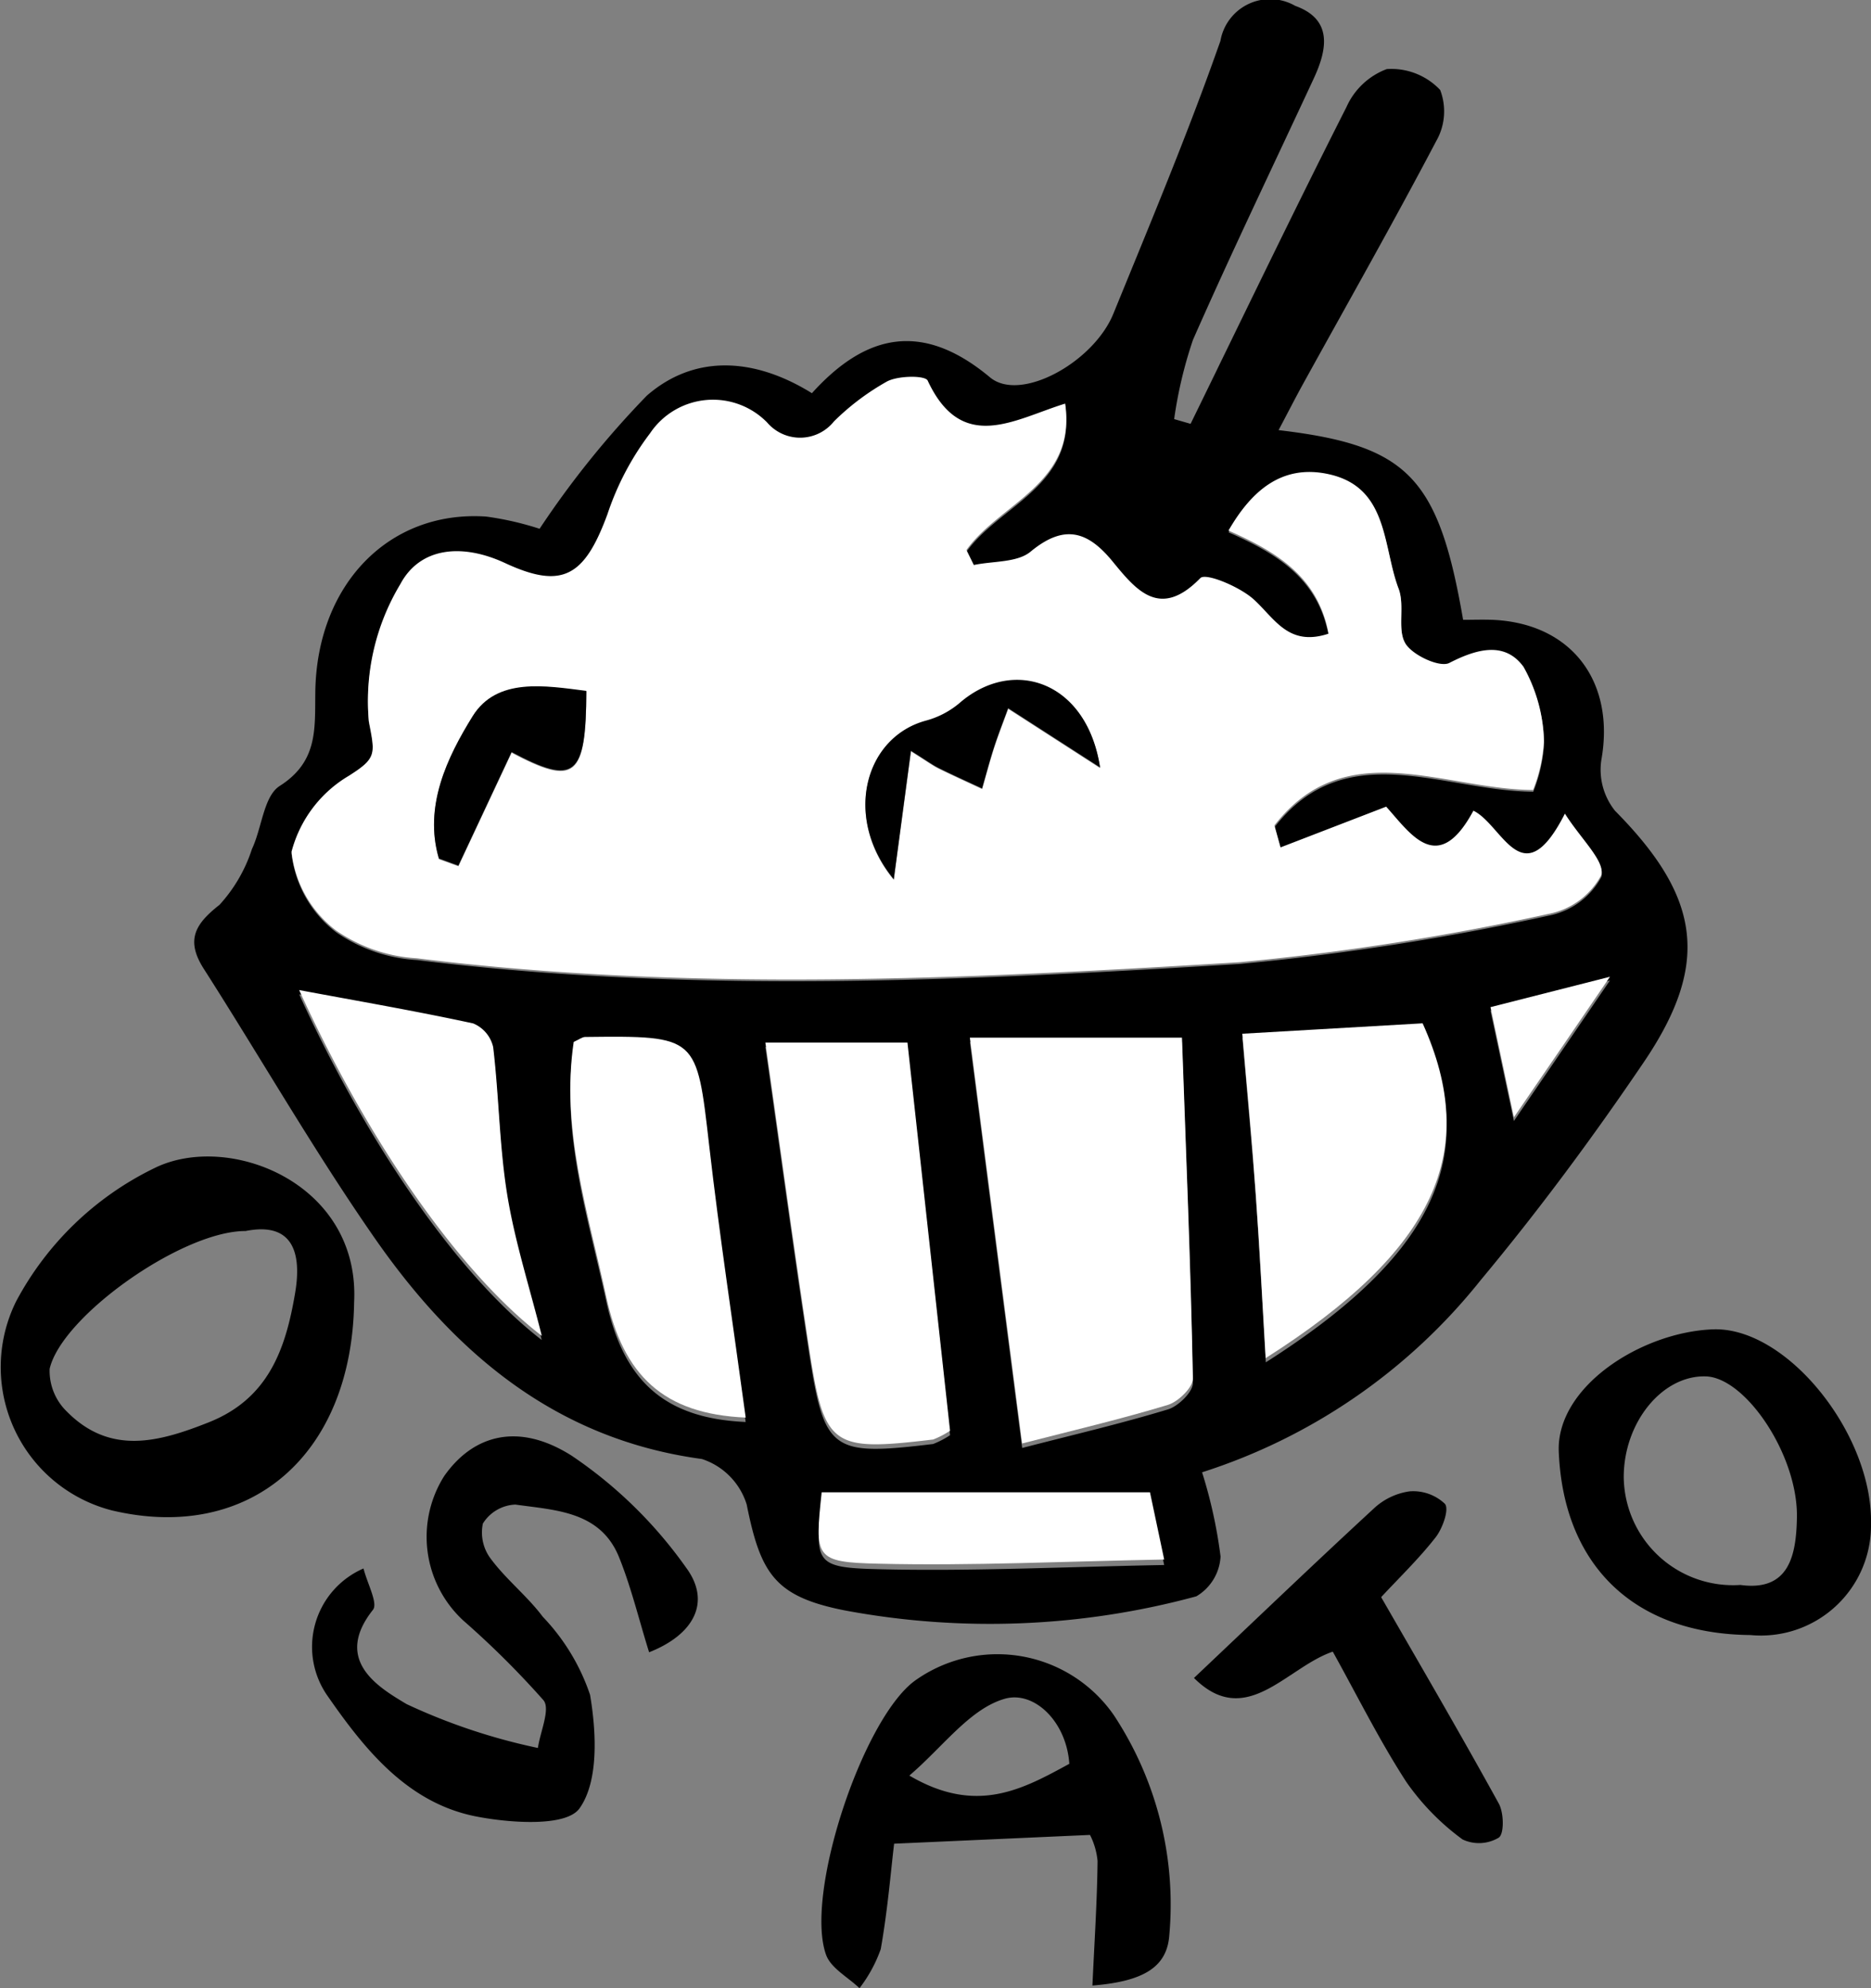
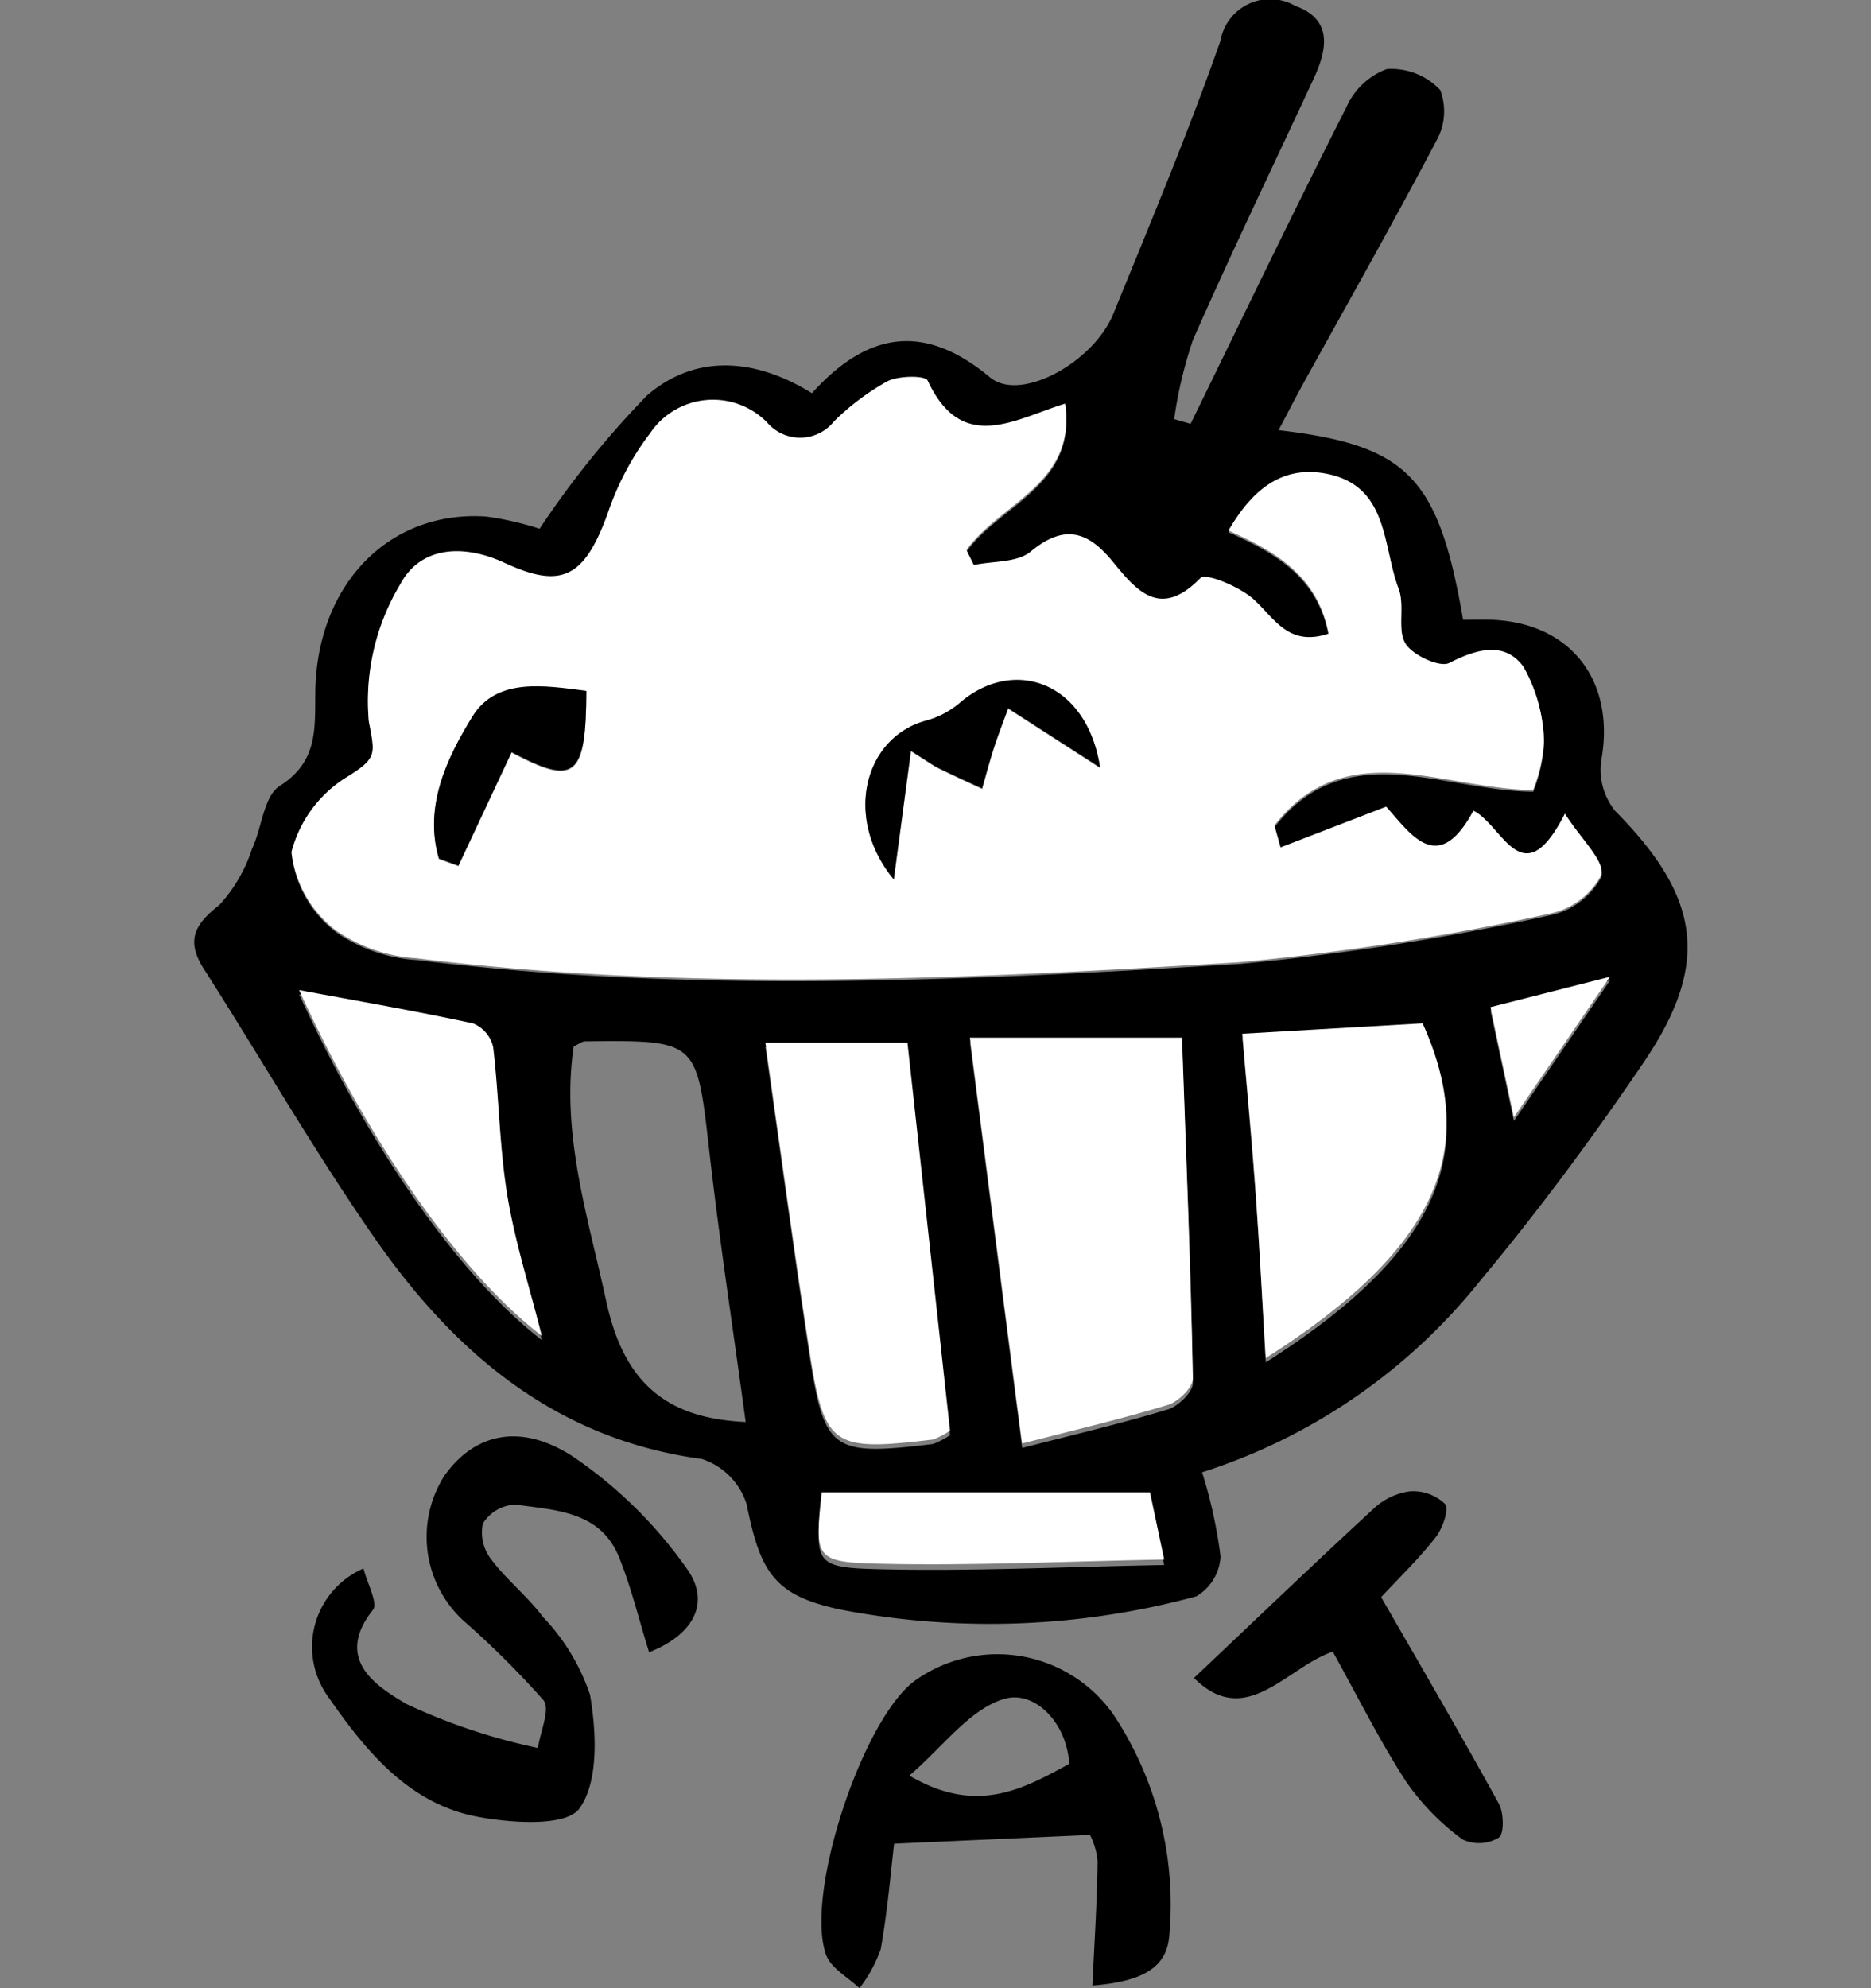
<svg xmlns="http://www.w3.org/2000/svg" width="63.999" height="68" viewBox="0 0 63.999 68">
  <rect x="0" y="0" width="63.999" height="68" fill="#808080" stroke="none" />
  <g id="グループ_1361" data-name="グループ 1361" transform="translate(-385.527 -258.989)">
    <path id="パス_33" data-name="パス 33" d="M430.071,273.7c4.421.521,5.468,1.6,6.312,6.488.323,0,.663-.012,1,0,2.711.113,4.21,2.112,3.727,4.8a2.247,2.247,0,0,0,.469,1.731c2.915,2.946,3.281,5.208.983,8.6-1.743,2.572-3.6,5.079-5.591,7.468a19.944,19.944,0,0,1-9.517,6.557,16.372,16.372,0,0,1,.632,2.88,1.685,1.685,0,0,1-.829,1.362,26.957,26.957,0,0,1-12.028.481c-2.387-.473-2.875-1.248-3.352-3.622a2.375,2.375,0,0,0-1.532-1.556c-5-.676-8.46-3.628-11.189-7.55-2.076-2.983-3.889-6.148-5.848-9.213-.621-.972-.316-1.523.535-2.189a5.182,5.182,0,0,0,1.111-1.91c.342-.722.4-1.808.951-2.158,1.308-.833,1.2-1.946,1.216-3.18.036-3.7,2.516-6.257,5.842-6.033a10.481,10.481,0,0,1,1.83.418,31.576,31.576,0,0,1,3.669-4.554c1.64-1.427,3.687-1.3,5.646-.083,1.853-2.051,3.791-2.463,6.092-.542,1.038.867,3.54-.51,4.22-2.177,1.262-3.094,2.556-6.178,3.661-9.329a1.724,1.724,0,0,1,2.558-1.2c1.287.461,1.1,1.484.635,2.484-1.383,2.979-2.81,5.939-4.133,8.943a14.825,14.825,0,0,0-.642,2.707l.562.162c1.768-3.616,3.512-7.244,5.331-10.833a2.452,2.452,0,0,1,1.378-1.3,2.293,2.293,0,0,1,1.828.714,2.041,2.041,0,0,1-.132,1.742c-1.473,2.8-3.039,5.56-4.57,8.334C430.622,272.641,430.362,273.152,430.071,273.7Zm-7.3-.845c-1.735.534-3.528,1.734-4.7-.789-.085-.181-1-.171-1.384.026a8.428,8.428,0,0,0-1.821,1.369,1.483,1.483,0,0,1-2.284.04,2.592,2.592,0,0,0-4.006.365,9.559,9.559,0,0,0-1.458,2.767c-.783,2.126-1.537,2.589-3.508,1.671-1.456-.678-2.9-.548-3.578.724a7.741,7.741,0,0,0-1.077,4.68c.225,1.143.259,1.279-.685,1.875a4.271,4.271,0,0,0-1.96,2.6,3.927,3.927,0,0,0,1.524,2.69,5.419,5.419,0,0,0,2.765.951c9.373,1.163,18.768.71,28.145.134a87.6,87.6,0,0,0,10.568-1.653,2.6,2.6,0,0,0,1.8-1.324c.142-.473-.693-1.237-1.242-2.105-1.457,2.86-2.123.383-3.13-.1-1.218,2.266-2.151.784-2.984-.138l-3.613,1.393-.209-.753c2.432-3.134,5.763-1.232,8.848-1.21a5.279,5.279,0,0,0,.372-1.673,5.436,5.436,0,0,0-.7-2.542c-.633-.87-1.586-.619-2.537-.13-.325.167-1.258-.261-1.5-.665-.3-.494-.014-1.3-.234-1.878-.551-1.447-.338-3.465-2.4-3.914-1.592-.348-2.636.564-3.424,1.929,1.636.722,3.058,1.57,3.423,3.526-1.377.458-1.843-.524-2.565-1.176-.477-.43-1.637-.915-1.822-.724-1.374,1.41-2.184.429-2.99-.555-.855-1.044-1.659-1.309-2.818-.349-.458.38-1.283.317-1.94.456l-.253-.513C420.544,276.251,423.161,275.6,422.771,272.857ZM421.3,308.512c1.745-.451,3.383-.833,4.988-1.32.355-.108.856-.6.85-.9-.078-3.9-.237-7.79-.373-11.659h-7.251C420.107,299.261,420.687,303.769,421.3,308.512Zm-2.466-.436L417.375,294.8h-4.859c.506,3.561.967,6.973,1.483,10.376.526,3.463.761,3.62,4.256,3.2A3.018,3.018,0,0,0,418.831,308.076Zm10-13.587c.163,1.92.333,3.717.463,5.515.131,1.821.222,3.646.337,5.579,5.815-3.7,7.341-7.079,5.367-11.45Zm-16.992,13.134c-.432-3.187-.9-6.232-1.247-9.289-.431-3.766-.39-3.772-4.244-3.729-.1,0-.2.085-.391.169-.44,2.985.482,5.8,1.109,8.7C407.653,306.187,409.032,307.5,411.842,307.623Zm-6.975-2.8c-.424-1.689-.923-3.236-1.181-4.822-.271-1.667-.281-3.375-.482-5.056a1.151,1.151,0,0,0-.685-.809c-1.965-.425-3.95-.768-5.949-1.14C398.933,298.184,402.045,302.648,404.868,304.82Zm9.576,5.389c-.238,2.246-.242,2.393,1.948,2.446,3.178.078,6.362-.081,9.766-.143-.235-1.116-.375-1.777-.486-2.3Zm22.877-16.651.8,3.768c1.182-1.728,2.132-3.119,3.286-4.807Z" transform="translate(-0.809)" />
-     <path id="パス_34" data-name="パス 34" d="M397.64,308.527c-.08,5.23-3.568,8.23-8.278,7.12a5.06,5.06,0,0,1-3.282-7.154,10.6,10.6,0,0,1,4.726-4.553C393.33,302.686,397.846,304.434,397.64,308.527Zm-3.715-2.437c-2.162-.008-6.291,2.916-6.7,4.715a1.938,1.938,0,0,0,.585,1.456c1.483,1.5,3.135,1.055,4.857.372,2.041-.81,2.627-2.5,2.951-4.4C395.874,306.751,395.485,305.778,393.925,306.09Z" transform="translate(0 -4.998)" />
    <path id="パス_35" data-name="パス 35" d="M409.03,321.737c-.355-1.14-.614-2.227-1.028-3.251-.638-1.579-2.183-1.606-3.545-1.8a1.374,1.374,0,0,0-1.113.649,1.492,1.492,0,0,0,.288,1.228c.525.7,1.238,1.26,1.762,1.961a7.159,7.159,0,0,1,1.616,2.667c.218,1.283.3,2.967-.364,3.89-.457.629-2.349.5-3.515.275-2.339-.452-3.8-2.257-5.078-4.095a2.922,2.922,0,0,1,1.208-4.39c.13.518.5,1.187.324,1.414-1.379,1.737.206,2.66,1.15,3.225a20.57,20.57,0,0,0,4.491,1.5c.081-.556.432-1.329.193-1.63a30.34,30.34,0,0,0-2.742-2.726,3.894,3.894,0,0,1-.657-4.942c.981-1.4,2.524-1.861,4.358-.7a15.18,15.18,0,0,1,3.915,3.827C411.169,320.022,410.558,321.136,409.03,321.737Z" transform="translate(-1.3 -6.238)" />
    <path id="パス_36" data-name="パス 36" d="M426.319,334.043c.069-1.5.161-2.881.176-4.26a2.47,2.47,0,0,0-.259-.892l-6.7.3c-.111.925-.221,2.278-.458,3.608a4.809,4.809,0,0,1-.727,1.334c-.392-.376-.976-.683-1.142-1.14-.745-2.064,1.244-8.046,3.026-9.368a4.847,4.847,0,0,1,6.815,1.168,11.749,11.749,0,0,1,1.9,7.516C428.876,333.4,428.091,333.9,426.319,334.043Zm-.79-7.584c-.1-1.465-1.22-2.508-2.207-2.225-1.195.341-2.114,1.645-3.265,2.627C422.349,328.209,423.923,327.335,425.529,326.459Z" transform="translate(-3.425 -7.145)" />
-     <path id="パス_37" data-name="パス 37" d="M451.9,320.648c-4.03-.037-6.4-2.437-6.555-6.272-.09-2.216,2.813-4.086,5.266-4.183,2.539-.1,5.475,3.588,5.414,6.648A3.766,3.766,0,0,1,451.9,320.648Zm-.342-1.713c1.676.23,1.913-1.027,1.933-2.325.031-2.116-1.754-4.774-3.124-4.809-1.485-.037-2.793,1.57-2.8,3.434A3.739,3.739,0,0,0,451.557,318.935Z" transform="translate(-6.499 -5.738)" />
    <path id="パス_38" data-name="パス 38" d="M436.094,321.945c-1.587.538-2.964,2.677-4.748.9,2.125-2.011,4.116-3.919,6.143-5.788a2.249,2.249,0,0,1,1.229-.594,1.573,1.573,0,0,1,1.213.428c.15.188-.082.84-.32,1.145-.571.731-1.245,1.379-1.863,2.045,1.4,2.43,2.742,4.729,4.025,7.061.173.316.188,1.027,0,1.163a1.319,1.319,0,0,1-1.238.064,8.327,8.327,0,0,1-1.925-1.967C437.693,324.988,436.941,323.47,436.094,321.945Z" transform="translate(-4.978 -6.467)" />
    <path id="パス_39" data-name="パス 39" d="M423.174,274.432c.39,2.748-2.227,3.394-3.377,5.007l.253.513c.658-.139,1.482-.077,1.94-.456,1.16-.96,1.964-.7,2.818.349.806.984,1.616,1.966,2.989.555.185-.191,1.345.294,1.822.724.722.652,1.188,1.634,2.565,1.176-.365-1.956-1.786-2.8-3.423-3.526.788-1.366,1.832-2.277,3.424-1.929,2.057.448,1.844,2.467,2.395,3.914.219.576-.062,1.385.234,1.878.241.4,1.174.832,1.5.665.951-.489,1.9-.74,2.537.13a5.435,5.435,0,0,1,.7,2.542,5.279,5.279,0,0,1-.372,1.673c-3.084-.022-6.415-1.924-8.847,1.21l.209.753,3.613-1.393c.833.922,1.767,2.4,2.984.138,1.007.486,1.673,2.963,3.13.1.548.868,1.383,1.632,1.242,2.105a2.6,2.6,0,0,1-1.8,1.324,87.6,87.6,0,0,1-10.567,1.653c-9.377.576-18.772,1.03-28.144-.134a5.418,5.418,0,0,1-2.765-.951,3.927,3.927,0,0,1-1.524-2.69,4.271,4.271,0,0,1,1.96-2.6c.945-.6.91-.732.685-1.875a7.74,7.74,0,0,1,1.077-4.68c.679-1.272,2.122-1.4,3.578-.724,1.972.918,2.725.456,3.508-1.671a9.557,9.557,0,0,1,1.458-2.767,2.592,2.592,0,0,1,4.006-.365,1.482,1.482,0,0,0,2.284-.04,8.43,8.43,0,0,1,1.821-1.369c.388-.2,1.3-.207,1.384-.026C419.646,276.166,421.44,274.966,423.174,274.432Zm-5.862,16.29.59-4.393c.563.353.744.489.944.588.492.242.992.468,1.489.7.136-.471.26-.946.411-1.412.144-.446.317-.883.48-1.332l3.144,2.026c-.447-2.929-2.958-3.807-4.812-2.194a2.976,2.976,0,0,1-1.142.595C416.313,285.869,415.572,288.608,417.312,290.722Zm-13.073-4.349c2.166,1.148,2.546.86,2.556-2.092-1.415-.178-3.061-.469-3.89.868-.868,1.4-1.678,3.081-1.151,4.865l.665.242Z" transform="translate(-1.212 -1.639)" fill="#fff" />
    <path id="パス_40" data-name="パス 40" d="M424.532,312.848c-.611-4.743-1.191-9.251-1.787-13.88H430c.136,3.869.3,7.764.374,11.659.005.3-.5.793-.851.9C427.915,312.015,426.277,312.4,424.532,312.848Z" transform="translate(-4.043 -4.49)" fill="#fff" />
    <path id="パス_41" data-name="パス 41" d="M421.214,312.432a3.022,3.022,0,0,1-.576.3c-3.5.419-3.731.262-4.257-3.2-.516-3.4-.977-6.815-1.484-10.376h4.86Z" transform="translate(-3.19 -4.51)" fill="#fff" />
    <path id="パス_42" data-name="パス 42" d="M433.2,298.764l6.168-.356c1.975,4.371.448,7.752-5.368,11.45-.115-1.934-.206-3.758-.337-5.579C433.537,302.481,433.367,300.684,433.2,298.764Z" transform="translate(-5.179 -4.42)" fill="#fff" />
-     <path id="パス_43" data-name="パス 43" d="M413.411,311.955c-2.811-.121-4.19-1.436-4.774-4.148-.627-2.9-1.55-5.717-1.109-8.7.191-.085.291-.169.391-.169,3.854-.043,3.813-.037,4.245,3.729C412.514,305.723,412.979,308.767,413.411,311.955Z" transform="translate(-2.377 -4.483)" fill="#fff" />
    <path id="パス_44" data-name="パス 44" d="M405.307,308.956c-2.824-2.173-5.936-6.637-8.3-11.827,2,.373,3.984.715,5.95,1.14a1.152,1.152,0,0,1,.686.809c.2,1.681.211,3.389.482,5.056C404.383,305.72,404.882,307.267,405.307,308.956Z" transform="translate(-1.247 -4.278)" fill="#fff" />
    <path id="パス_45" data-name="パス 45" d="M417.046,316.44h11.23c.111.527.251,1.188.486,2.3-3.4.062-6.59.22-9.768.143C416.8,318.833,416.808,318.686,417.046,316.44Z" transform="translate(-3.413 -6.413)" fill="#fff" />
    <path id="パス_46" data-name="パス 46" d="M442.725,297.638l4.088-1.04c-1.155,1.689-2.1,3.079-3.287,4.807Z" transform="translate(-6.215 -4.203)" fill="#fff" />
    <path id="パス_47" data-name="パス 47" d="M419.707,291.986c-1.74-2.114-1-4.853,1.1-5.423a2.977,2.977,0,0,0,1.142-.595c1.854-1.613,4.367-.735,4.814,2.194l-3.145-2.026c-.163.449-.336.886-.481,1.332-.151.466-.275.941-.411,1.412-.5-.232-1-.457-1.49-.7-.2-.1-.381-.234-.944-.587Z" transform="translate(-3.608 -2.928)" />
    <path id="パス_48" data-name="パス 48" d="M404.835,287.664l-1.82,3.884-.665-.242c-.528-1.784.283-3.464,1.151-4.865.829-1.337,2.476-1.047,3.891-.868C407.382,288.524,407,288.812,404.835,287.664Z" transform="translate(-1.809 -2.955)" />
  </g>
</svg>